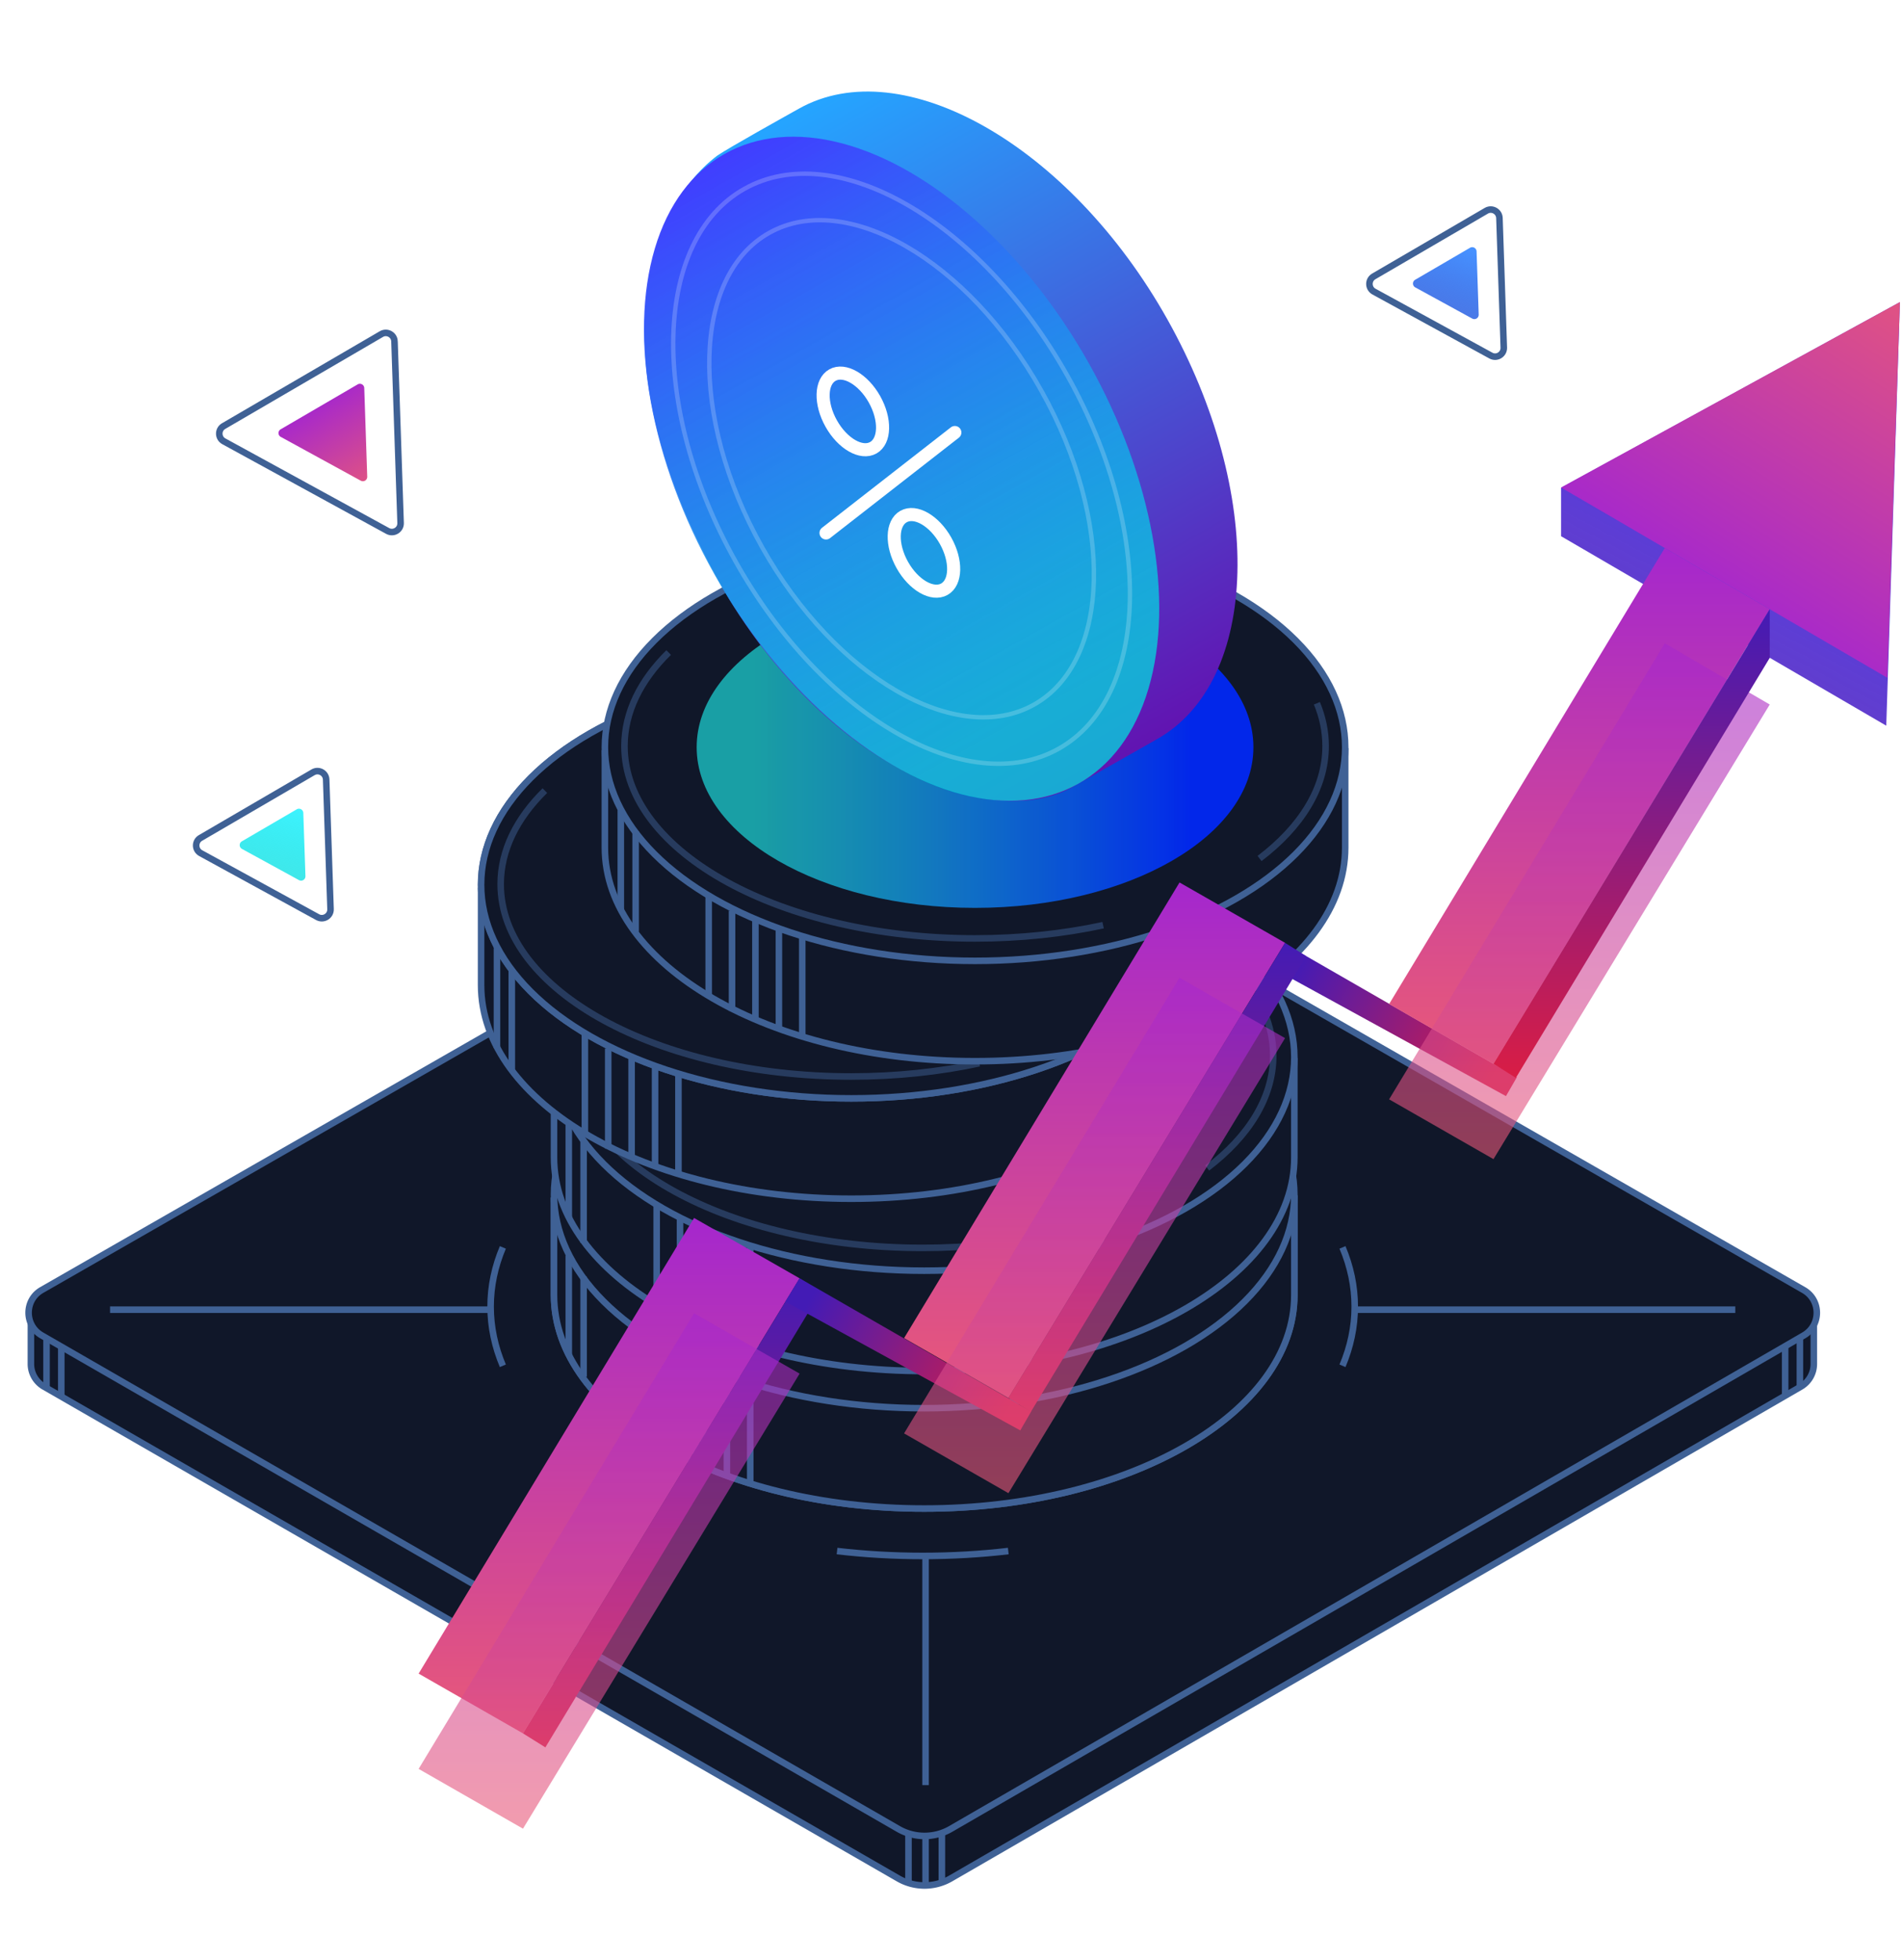
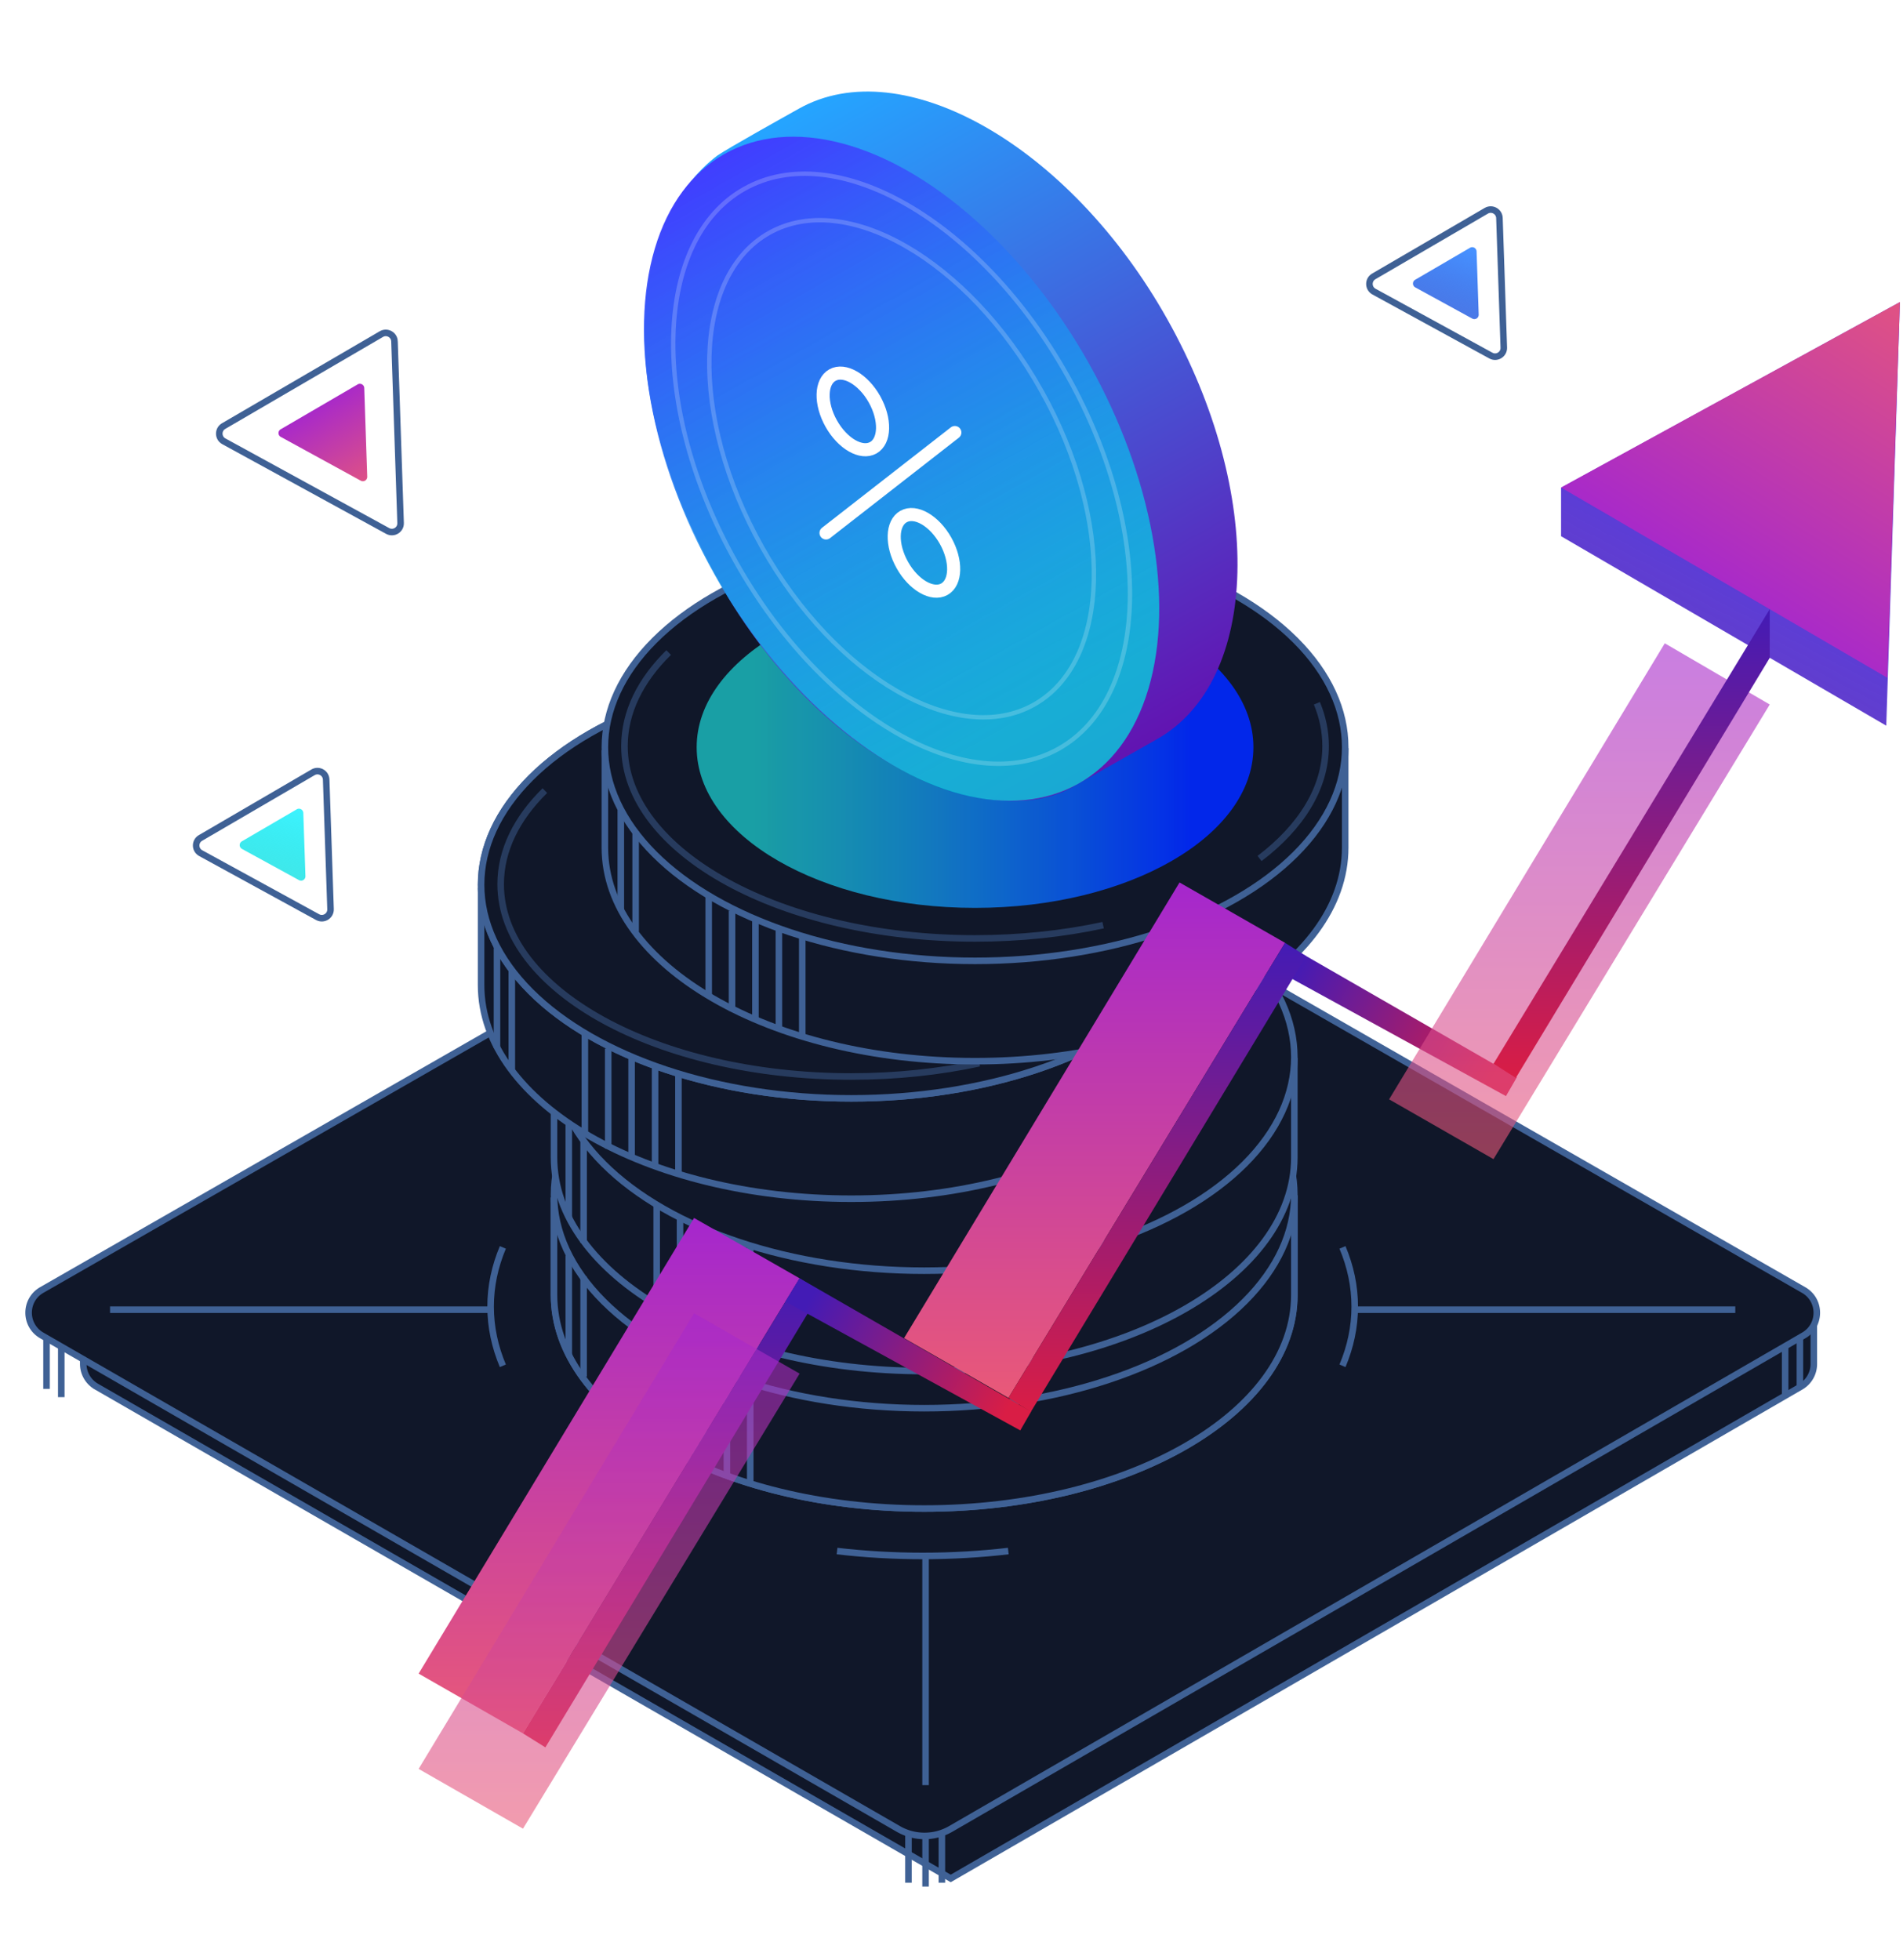
<svg xmlns="http://www.w3.org/2000/svg" width="436" height="449" fill="none">
-   <path d="m214.234 192.698 201.333 107.431v12.399a6 6 0 0 1-2.995 5.193L217.823 430.393a12.002 12.002 0 0 1-11.997.013l-195.742-112.7a6 6 0 0 1-3.006-5.2v-11.325l4.369-2.22L208.562 192.71a6 6 0 0 1 5.672-.012Z" fill="#101729" stroke="#3F6195" stroke-width="1.5" />
+   <path d="m214.234 192.698 201.333 107.431v12.399a6 6 0 0 1-2.995 5.193L217.823 430.393l-195.742-112.7a6 6 0 0 1-3.006-5.2v-11.325l4.369-2.22L208.562 192.71a6 6 0 0 1 5.672-.012Z" fill="#101729" stroke="#3F6195" stroke-width="1.5" />
  <path d="M205.825 419.054 9.559 305.97c-4.01-2.311-4.005-8.101.01-10.404l198.841-114.02a6 6 0 0 1 5.969 0l198.859 114.031c4.012 2.3 4.023 8.082.02 10.398L217.825 419.043a12 12 0 0 1-12 .011Z" fill="#101729" stroke="#3F6195" stroke-width="1.5" />
  <path d="M212.058 420.962v11.291M215.795 420.083v11.29M412.377 306.247v11.29M408.999 308.135v11.29M208.142 420.083v11.29M10.66 306.934v11.291M14.038 308.822v11.291M231.011 355.381c-6.34.736-12.9 1.122-19.616 1.122-6.716 0-13.276-.386-19.617-1.122m-76.567-42.446c-1.834-4.348-2.806-8.89-2.806-13.563s.972-9.215 2.806-13.563m192.368 27.126c1.834-4.348 2.806-8.89 2.806-13.563s-.972-9.215-2.807-13.563M212.058 409.01v-53.002M25.213 300.083h87.192M310.385 300.083h87.192" stroke="#3F6195" stroke-width="1.5" />
  <path d="M211.739 345.642c46.839 0 84.809-21.914 84.809-48.946v-22.044l-169.619.477v21.567c0 27.032 37.971 48.946 84.81 48.946Z" fill="#050810" stroke="#3F6195" stroke-width="1.5" />
  <path d="M211.739 345.642c46.839 0 84.809-21.914 84.809-48.946v-22.044l-169.619.477v21.567c0 27.032 37.971 48.946 84.81 48.946Z" fill="#101729" stroke="#3F6195" stroke-width="1.5" />
  <ellipse cx="211.739" cy="273.705" rx="48.947" ry="84.809" transform="rotate(-90 211.739 273.705)" fill="#101729" stroke="#3F6195" stroke-width="1.5" />
  <path d="M155.801 310.675v22.953M161.161 312.961v22.953M166.537 314.828v22.952M171.888 316.561v22.952M150.454 307.427v22.952M133.715 292.477v22.952M130.316 287.647v22.952" stroke="#3F6195" stroke-width="1.5" />
  <path d="M211.739 314.135c46.839 0 84.809-21.914 84.809-48.946v-22.044l-169.619.477v21.567c0 27.032 37.971 48.946 84.81 48.946Z" fill="#101729" stroke="#3F6195" stroke-width="1.5" />
  <ellipse cx="211.739" cy="242.198" rx="48.947" ry="84.809" transform="rotate(-90 211.739 242.198)" fill="#101729" stroke="#3F6195" stroke-width="1.5" />
-   <path opacity=".5" d="M141.199 220.419c-6.451 6.345-10.127 13.655-10.127 21.436 0 24.337 35.961 44.067 80.321 44.067 10.356 0 20.255-1.075 29.345-3.034m48.978-50.845c1.308 3.156 1.999 6.44 1.999 9.812 0 9.614-5.612 18.508-15.136 25.752" stroke="#3F6195" stroke-width="1.5" />
  <path d="M155.801 279.035v22.952M161.161 281.321v22.952M166.537 283.188v22.952M171.888 284.921v22.952M150.454 275.786v22.952M133.715 261.639v23.118M130.316 256.007v22.952" stroke="#3F6195" stroke-width="1.5" />
  <path d="M195.033 274.652c46.839 0 84.809-21.914 84.809-48.946v-22.043l-169.619.476v21.567c0 27.032 37.971 48.946 84.81 48.946Z" fill="#101729" stroke="#3F6195" stroke-width="1.5" />
  <ellipse cx="195.033" cy="202.715" rx="48.947" ry="84.809" transform="rotate(-90 195.033 202.715)" fill="#050810" stroke="#3F6195" stroke-width="1.5" />
  <ellipse cx="195.033" cy="202.715" rx="48.947" ry="84.809" transform="rotate(-90 195.033 202.715)" fill="#101729" stroke="#3F6195" stroke-width="1.5" />
  <path opacity=".5" d="M124.836 181.148c-6.451 6.345-10.127 13.655-10.127 21.436 0 24.337 35.961 44.066 80.321 44.066 10.356 0 20.255-1.075 29.345-3.033m48.978-50.845c1.308 3.155 1.998 6.439 1.998 9.812 0 9.613-5.611 18.508-15.135 25.752" stroke="#3F6195" stroke-width="1.5" />
  <path d="M139.348 240.241v22.952M144.709 242.527v22.952M150.084 244.393v22.952M155.436 246.126v22.952M134.001 236.992v22.952M117.262 222.042v22.952M113.864 217.213v22.952" stroke="#3F6195" stroke-width="1.5" />
  <path d="M223.393 243.145c46.839 0 84.809-21.914 84.809-48.946v-22.043l-169.619.476v21.567c0 27.032 37.971 48.946 84.81 48.946Z" fill="#101729" stroke="#3F6195" stroke-width="1.5" />
  <ellipse cx="223.393" cy="171.208" rx="48.947" ry="84.809" transform="rotate(-90 223.393 171.208)" fill="#101729" stroke="#3F6195" stroke-width="1.5" />
  <g opacity=".9" filter="url(#a)">
    <ellipse cx="223.393" cy="171.208" rx="36.809" ry="63.779" transform="rotate(-90 223.393 171.208)" fill="url(#b)" />
  </g>
  <path opacity=".5" d="M153.198 149.512c-6.451 6.345-10.126 13.655-10.126 21.436 0 24.338 35.961 44.067 80.321 44.067 10.356 0 20.254-1.075 29.344-3.033m48.979-50.845c1.308 3.155 1.998 6.439 1.998 9.811 0 9.614-5.611 18.509-15.135 25.752" stroke="#3F6195" stroke-width="1.5" />
  <path d="M167.718 208.678v22.952M173.078 210.964v22.952M178.454 212.83v22.953M183.806 214.564v22.952M162.371 205.429v22.952M145.632 190.479v22.952M142.234 185.65v22.952M159.454 280.163v22.952M166.031 283.242v22.952M159.454 312.102v22.952M153.016 308.853v22.952" stroke="#3F6195" stroke-width="1.5" />
  <path d="M267.44 73.138c22.37 39.853 21.281 82.951-2.433 96.261-2.954 1.659-15.175 8.64-18.429 10.439-17.534 10.753-54.36-1.613-79.527-42.55-30.857-52.461-19.603-88.944-2.668-101.668 2.973-1.981 15.004-8.676 18.654-10.725 23.713-13.31 62.033 8.39 84.403 48.243Z" fill="url(#c)" />
  <ellipse cx="206.566" cy="107.401" rx="49.238" ry="82.751" transform="rotate(-29.306 206.566 107.401)" fill="url(#d)" />
  <ellipse cx="195.398" cy="94.267" rx="5.682" ry="9.549" transform="rotate(-29.306 195.398 94.267)" stroke="#fff" stroke-width="3" stroke-linecap="round" />
  <ellipse cx="211.686" cy="126.677" rx="5.682" ry="9.549" transform="rotate(-29.306 211.686 126.677)" stroke="#fff" stroke-width="3" stroke-linecap="round" />
  <path opacity=".2" d="M244.553 86.079c9.973 17.767 14.704 36.236 14.313 51.72-.392 15.497-5.903 27.906-16.298 33.741-10.395 5.834-23.859 4.076-37.291-3.661-13.422-7.731-26.725-21.389-36.698-39.156-9.972-17.767-14.703-36.237-14.312-51.72.392-15.497 5.903-27.906 16.298-33.741 10.395-5.835 23.858-4.076 37.291 3.66 13.422 7.731 26.725 21.39 36.697 39.157Z" stroke="#fff" />
  <path opacity=".2" d="M238.547 89.45c8.408 14.98 12.394 30.548 12.065 43.596-.33 13.059-4.974 23.496-13.711 28.399-8.736 4.904-20.064 3.433-31.384-3.088-11.31-6.514-22.523-18.025-30.931-33.005-8.409-14.979-12.395-30.548-12.065-43.595.33-13.06 4.973-23.496 13.71-28.4 8.736-4.904 20.064-3.432 31.384 3.088 11.31 6.514 22.524 18.026 30.932 33.005Z" stroke="#fff" />
  <path d="m189.253 122.111 29.514-23.01" stroke="#fff" stroke-width="3" stroke-linecap="round" />
  <path d="m83.453 88.9.683 20.326a1 1 0 0 1-1.48.91l-18.33-10.033a1 1 0 0 1-.024-1.74L81.949 88.07a1 1 0 0 1 1.504.83Z" fill="url(#e)" />
  <path d="m90.382 78.208 1.4 41.63c.053 1.548-1.6 2.565-2.959 1.822L51.28 101.11c-1.365-.747-1.392-2.698-.048-3.482l36.145-21.08c1.307-.763 2.955.147 3.006 1.66Z" stroke="#3F6195" stroke-width="1.5" />
  <path d="m338.301 57.601.487 14.482a1 1 0 0 1-1.48.91l-13.06-7.148a1 1 0 0 1-.024-1.741l12.573-7.333a1 1 0 0 1 1.504.83Z" fill="url(#f)" />
  <path d="m343.539 49.952.999 29.7c.052 1.55-1.6 2.566-2.959 1.822l-26.786-14.661c-1.365-.747-1.392-2.698-.048-3.482l25.788-15.04c1.307-.762 2.955.148 3.006 1.66Z" stroke="#3F6195" stroke-width="1.5" />
  <path d="m69.492 186.263.487 14.481a1 1 0 0 1-1.48.911l-13.06-7.148a1 1 0 0 1-.024-1.741l12.573-7.334a1 1 0 0 1 1.504.831Z" fill="url(#g)" />
  <path d="m74.73 178.613 1 29.701c.051 1.549-1.601 2.566-2.96 1.822l-26.786-14.661c-1.366-.747-1.392-2.698-.048-3.482l25.788-15.04c1.307-.763 2.955.147 3.006 1.66Z" stroke="#3F6195" stroke-width="1.5" />
  <path d="m432.164 166.268 3.131-97.049-77.637 42.553v11.084l74.506 43.412Z" fill="url(#h)" />
  <path d="m432.406 155.294 2.895-86.091-77.643 42.497 74.748 43.594Z" fill="url(#i)" />
  <path d="m119.82 397.16-23.91-13.698 63.108-104.398 24.181 13.83L119.82 397.16Z" fill="url(#j)" />
  <path d="m119.82 397.16 5.131 3.203 63.108-104.398-4.86-3.071L119.82 397.16Z" fill="url(#k)" />
  <path d="m179.936 298.224 53.822 29.512 2.489-4.317-53.048-30.525-3.263 5.33Z" fill="url(#l)" />
  <path d="m291.211 221.634 53.822 29.511 2.489-4.317-53.048-30.524-3.263 5.33Z" fill="url(#m)" />
  <path d="m231.044 320.29-23.91-13.697 63.108-104.399 24.181 13.83-63.379 104.266Z" fill="url(#n)" />
  <path d="m231.044 320.29 5.131 3.203 63.108-104.398-4.86-3.07-63.379 104.265Z" fill="url(#o)" />
-   <path d="m342.172 243.749-23.91-13.697 63.159-104.488 24.048 14.025-63.297 104.16Z" fill="url(#p)" />
  <g opacity=".6" filter="url(#q)">
    <path d="m119.82 418.992-23.91-13.697 63.108-104.399 24.181 13.83-63.379 104.266Z" fill="url(#r)" />
  </g>
  <g opacity=".6" filter="url(#s)">
-     <path d="m231.044 342.122-23.91-13.697 63.108-104.399 24.181 13.831-63.379 104.265Z" fill="url(#t)" />
-   </g>
+     </g>
  <g opacity=".6" filter="url(#u)">
    <path d="m342.172 265.582-23.91-13.698 63.159-104.488 24.048 14.025-63.297 104.161Z" fill="url(#v)" />
  </g>
  <path d="m342.172 243.749 5.131 3.204 58.163-96.223v-11.147l-63.294 104.166Z" fill="url(#w)" />
  <defs>
    <linearGradient id="b" x1="223.393" y1="234.987" x2="223.393" y2="107.429" gradientUnits="userSpaceOnUse">
      <stop offset=".113" stop-color="#0029FF" />
      <stop offset=".895" stop-color="#1EE1E1" stop-opacity=".74" />
    </linearGradient>
    <linearGradient id="c" x1="265.265" y1="169.888" x2="184.257" y2="25.567" gradientUnits="userSpaceOnUse">
      <stop stop-color="#6213B1" />
      <stop offset="1" stop-color="#25A4FF" />
    </linearGradient>
    <linearGradient id="d" x1="206.566" y1="190.152" x2="206.566" y2="24.65" gradientUnits="userSpaceOnUse">
      <stop offset=".107" stop-color="#00DEDF" stop-opacity=".74" />
      <stop offset="1" stop-color="#413DFF" />
    </linearGradient>
    <linearGradient id="e" x1="85.76" y1="114.068" x2="71.977" y2="92.135" gradientUnits="userSpaceOnUse">
      <stop stop-color="#E95978" />
      <stop offset="1" stop-color="#A527CD" />
    </linearGradient>
    <linearGradient id="f" x1="336.739" y1="57.422" x2="330.771" y2="73.836" gradientUnits="userSpaceOnUse">
      <stop stop-color="#4791FF" />
      <stop offset="1" stop-color="#0F47DA" stop-opacity=".74" />
    </linearGradient>
    <linearGradient id="g" x1="67.384" y1="184.589" x2="61.962" y2="202.497" gradientUnits="userSpaceOnUse">
      <stop stop-color="#3DF3FF" />
      <stop offset="1" stop-color="#00DEDF" stop-opacity=".74" />
    </linearGradient>
    <linearGradient id="h" x1="435.301" y1="85.637" x2="377.313" y2="195.894" gradientUnits="userSpaceOnUse">
      <stop stop-color="#413DFF" />
      <stop offset=".982" stop-color="#47039E" stop-opacity=".74" />
    </linearGradient>
    <linearGradient id="i" x1="440.971" y1="58.004" x2="391.015" y2="137.501" gradientUnits="userSpaceOnUse">
      <stop stop-color="#E95978" />
      <stop offset="1" stop-color="#A527CD" />
    </linearGradient>
    <linearGradient id="j" x1="139.555" y1="397.16" x2="139.555" y2="279.064" gradientUnits="userSpaceOnUse">
      <stop stop-color="#E95978" />
      <stop offset="1" stop-color="#A527CD" />
    </linearGradient>
    <linearGradient id="k" x1="153.94" y1="400.363" x2="153.94" y2="292.894" gradientUnits="userSpaceOnUse">
      <stop stop-color="#D91D45" />
      <stop offset="1" stop-color="#431BB5" />
    </linearGradient>
    <linearGradient id="l" x1="230.087" y1="324.358" x2="185.396" y2="297.957" gradientUnits="userSpaceOnUse">
      <stop stop-color="#D91D45" />
      <stop offset="1" stop-color="#431BB5" />
    </linearGradient>
    <linearGradient id="m" x1="341.362" y1="247.767" x2="296.67" y2="221.366" gradientUnits="userSpaceOnUse">
      <stop stop-color="#D91D45" />
      <stop offset="1" stop-color="#431BB5" />
    </linearGradient>
    <linearGradient id="n" x1="250.779" y1="320.29" x2="250.779" y2="202.194" gradientUnits="userSpaceOnUse">
      <stop stop-color="#E95978" />
      <stop offset="1" stop-color="#A527CD" />
    </linearGradient>
    <linearGradient id="o" x1="265.164" y1="323.493" x2="265.164" y2="216.025" gradientUnits="userSpaceOnUse">
      <stop stop-color="#D91D45" />
      <stop offset="1" stop-color="#431BB5" />
    </linearGradient>
    <linearGradient id="p" x1="361.866" y1="243.749" x2="361.866" y2="125.564" gradientUnits="userSpaceOnUse">
      <stop stop-color="#E95978" />
      <stop offset="1" stop-color="#A527CD" />
    </linearGradient>
    <linearGradient id="r" x1="139.555" y1="418.992" x2="139.555" y2="300.896" gradientUnits="userSpaceOnUse">
      <stop stop-color="#E95978" />
      <stop offset="1" stop-color="#A527CD" />
    </linearGradient>
    <linearGradient id="t" x1="250.779" y1="342.122" x2="250.779" y2="224.026" gradientUnits="userSpaceOnUse">
      <stop stop-color="#E95978" />
      <stop offset="1" stop-color="#A527CD" />
    </linearGradient>
    <linearGradient id="v" x1="361.866" y1="265.582" x2="361.866" y2="147.396" gradientUnits="userSpaceOnUse">
      <stop stop-color="#E95978" />
      <stop offset="1" stop-color="#A527CD" />
    </linearGradient>
    <linearGradient id="w" x1="373.819" y1="246.953" x2="373.819" y2="139.583" gradientUnits="userSpaceOnUse">
      <stop stop-color="#D91D45" />
      <stop offset="1" stop-color="#431BB5" />
    </linearGradient>
    <filter id="a" x="109.614" y="84.399" width="227.558" height="173.618" filterUnits="userSpaceOnUse" color-interpolation-filters="sRGB">
      <feFlood flood-opacity="0" result="BackgroundImageFix" />
      <feBlend in="SourceGraphic" in2="BackgroundImageFix" result="shape" />
      <feGaussianBlur stdDeviation="25" result="effect1_foregroundBlur_130_39256" />
    </filter>
    <filter id="q" x="65.91" y="270.896" width="147.289" height="178.096" filterUnits="userSpaceOnUse" color-interpolation-filters="sRGB">
      <feFlood flood-opacity="0" result="BackgroundImageFix" />
      <feBlend in="SourceGraphic" in2="BackgroundImageFix" result="shape" />
      <feGaussianBlur stdDeviation="15" result="effect1_foregroundBlur_130_39256" />
    </filter>
    <filter id="s" x="177.134" y="194.026" width="147.289" height="178.096" filterUnits="userSpaceOnUse" color-interpolation-filters="sRGB">
      <feFlood flood-opacity="0" result="BackgroundImageFix" />
      <feBlend in="SourceGraphic" in2="BackgroundImageFix" result="shape" />
      <feGaussianBlur stdDeviation="15" result="effect1_foregroundBlur_130_39256" />
    </filter>
    <filter id="u" x="288.262" y="117.396" width="147.207" height="178.185" filterUnits="userSpaceOnUse" color-interpolation-filters="sRGB">
      <feFlood flood-opacity="0" result="BackgroundImageFix" />
      <feBlend in="SourceGraphic" in2="BackgroundImageFix" result="shape" />
      <feGaussianBlur stdDeviation="15" result="effect1_foregroundBlur_130_39256" />
    </filter>
  </defs>
</svg>